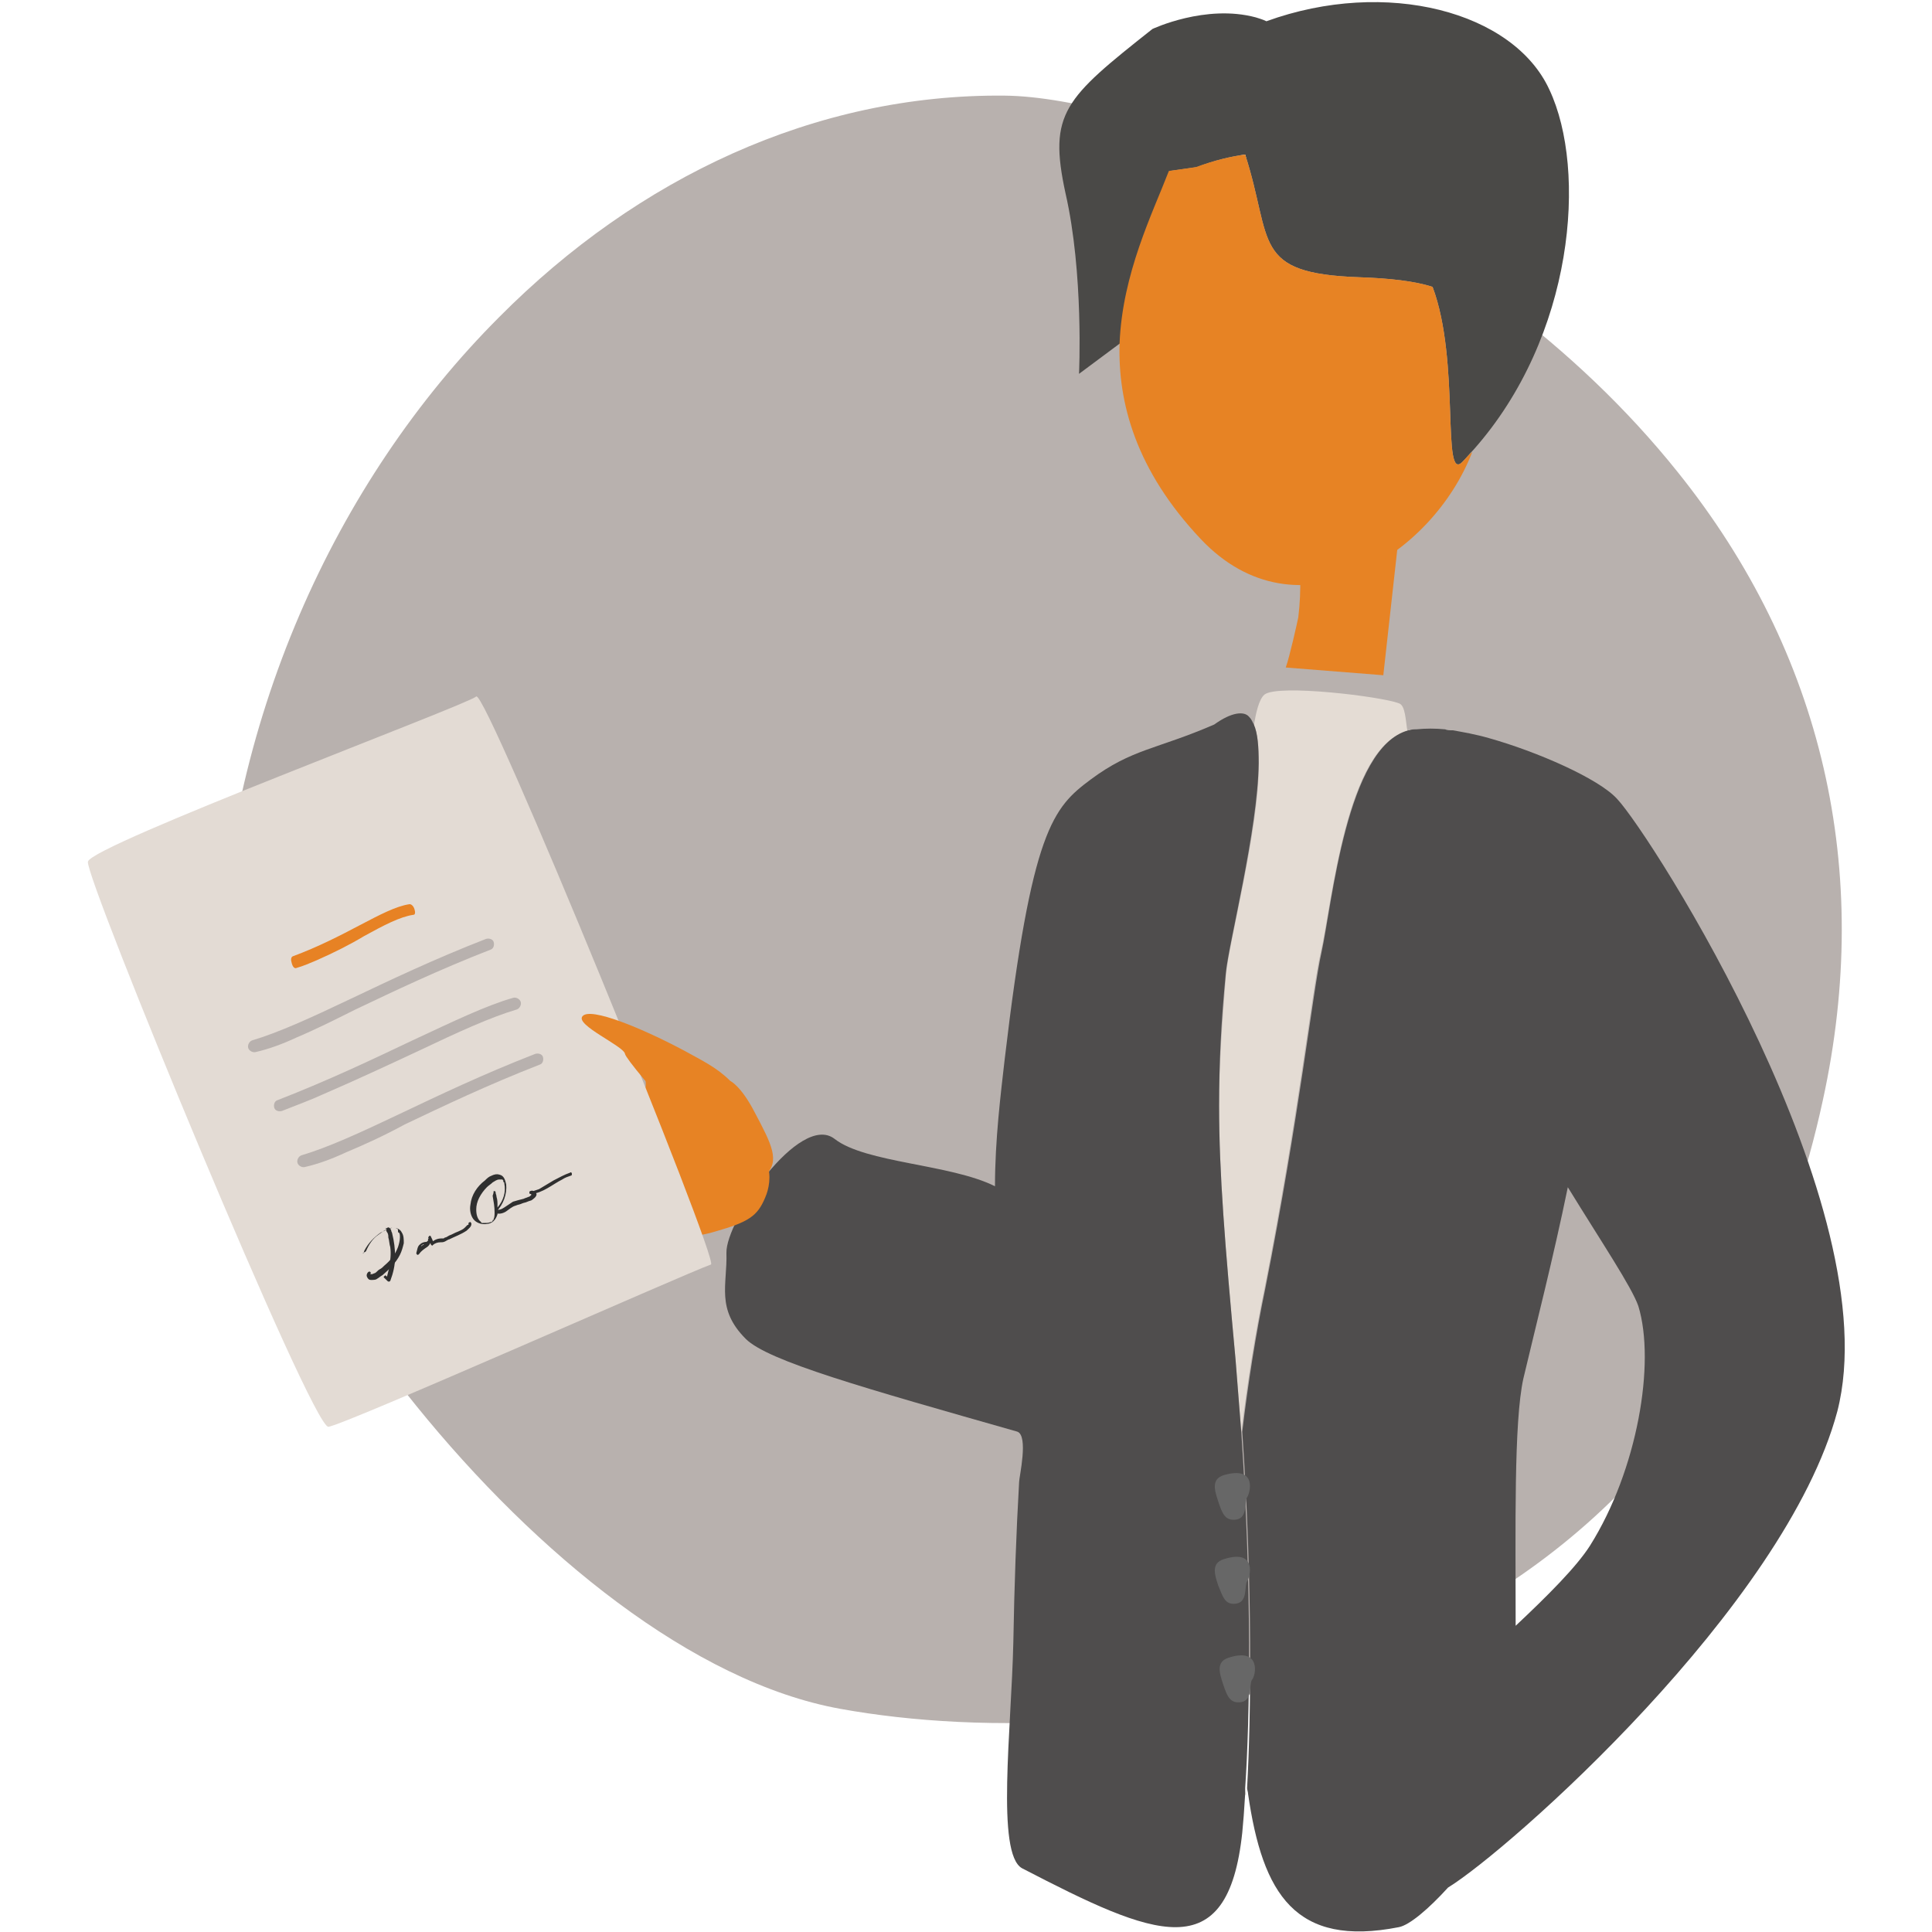
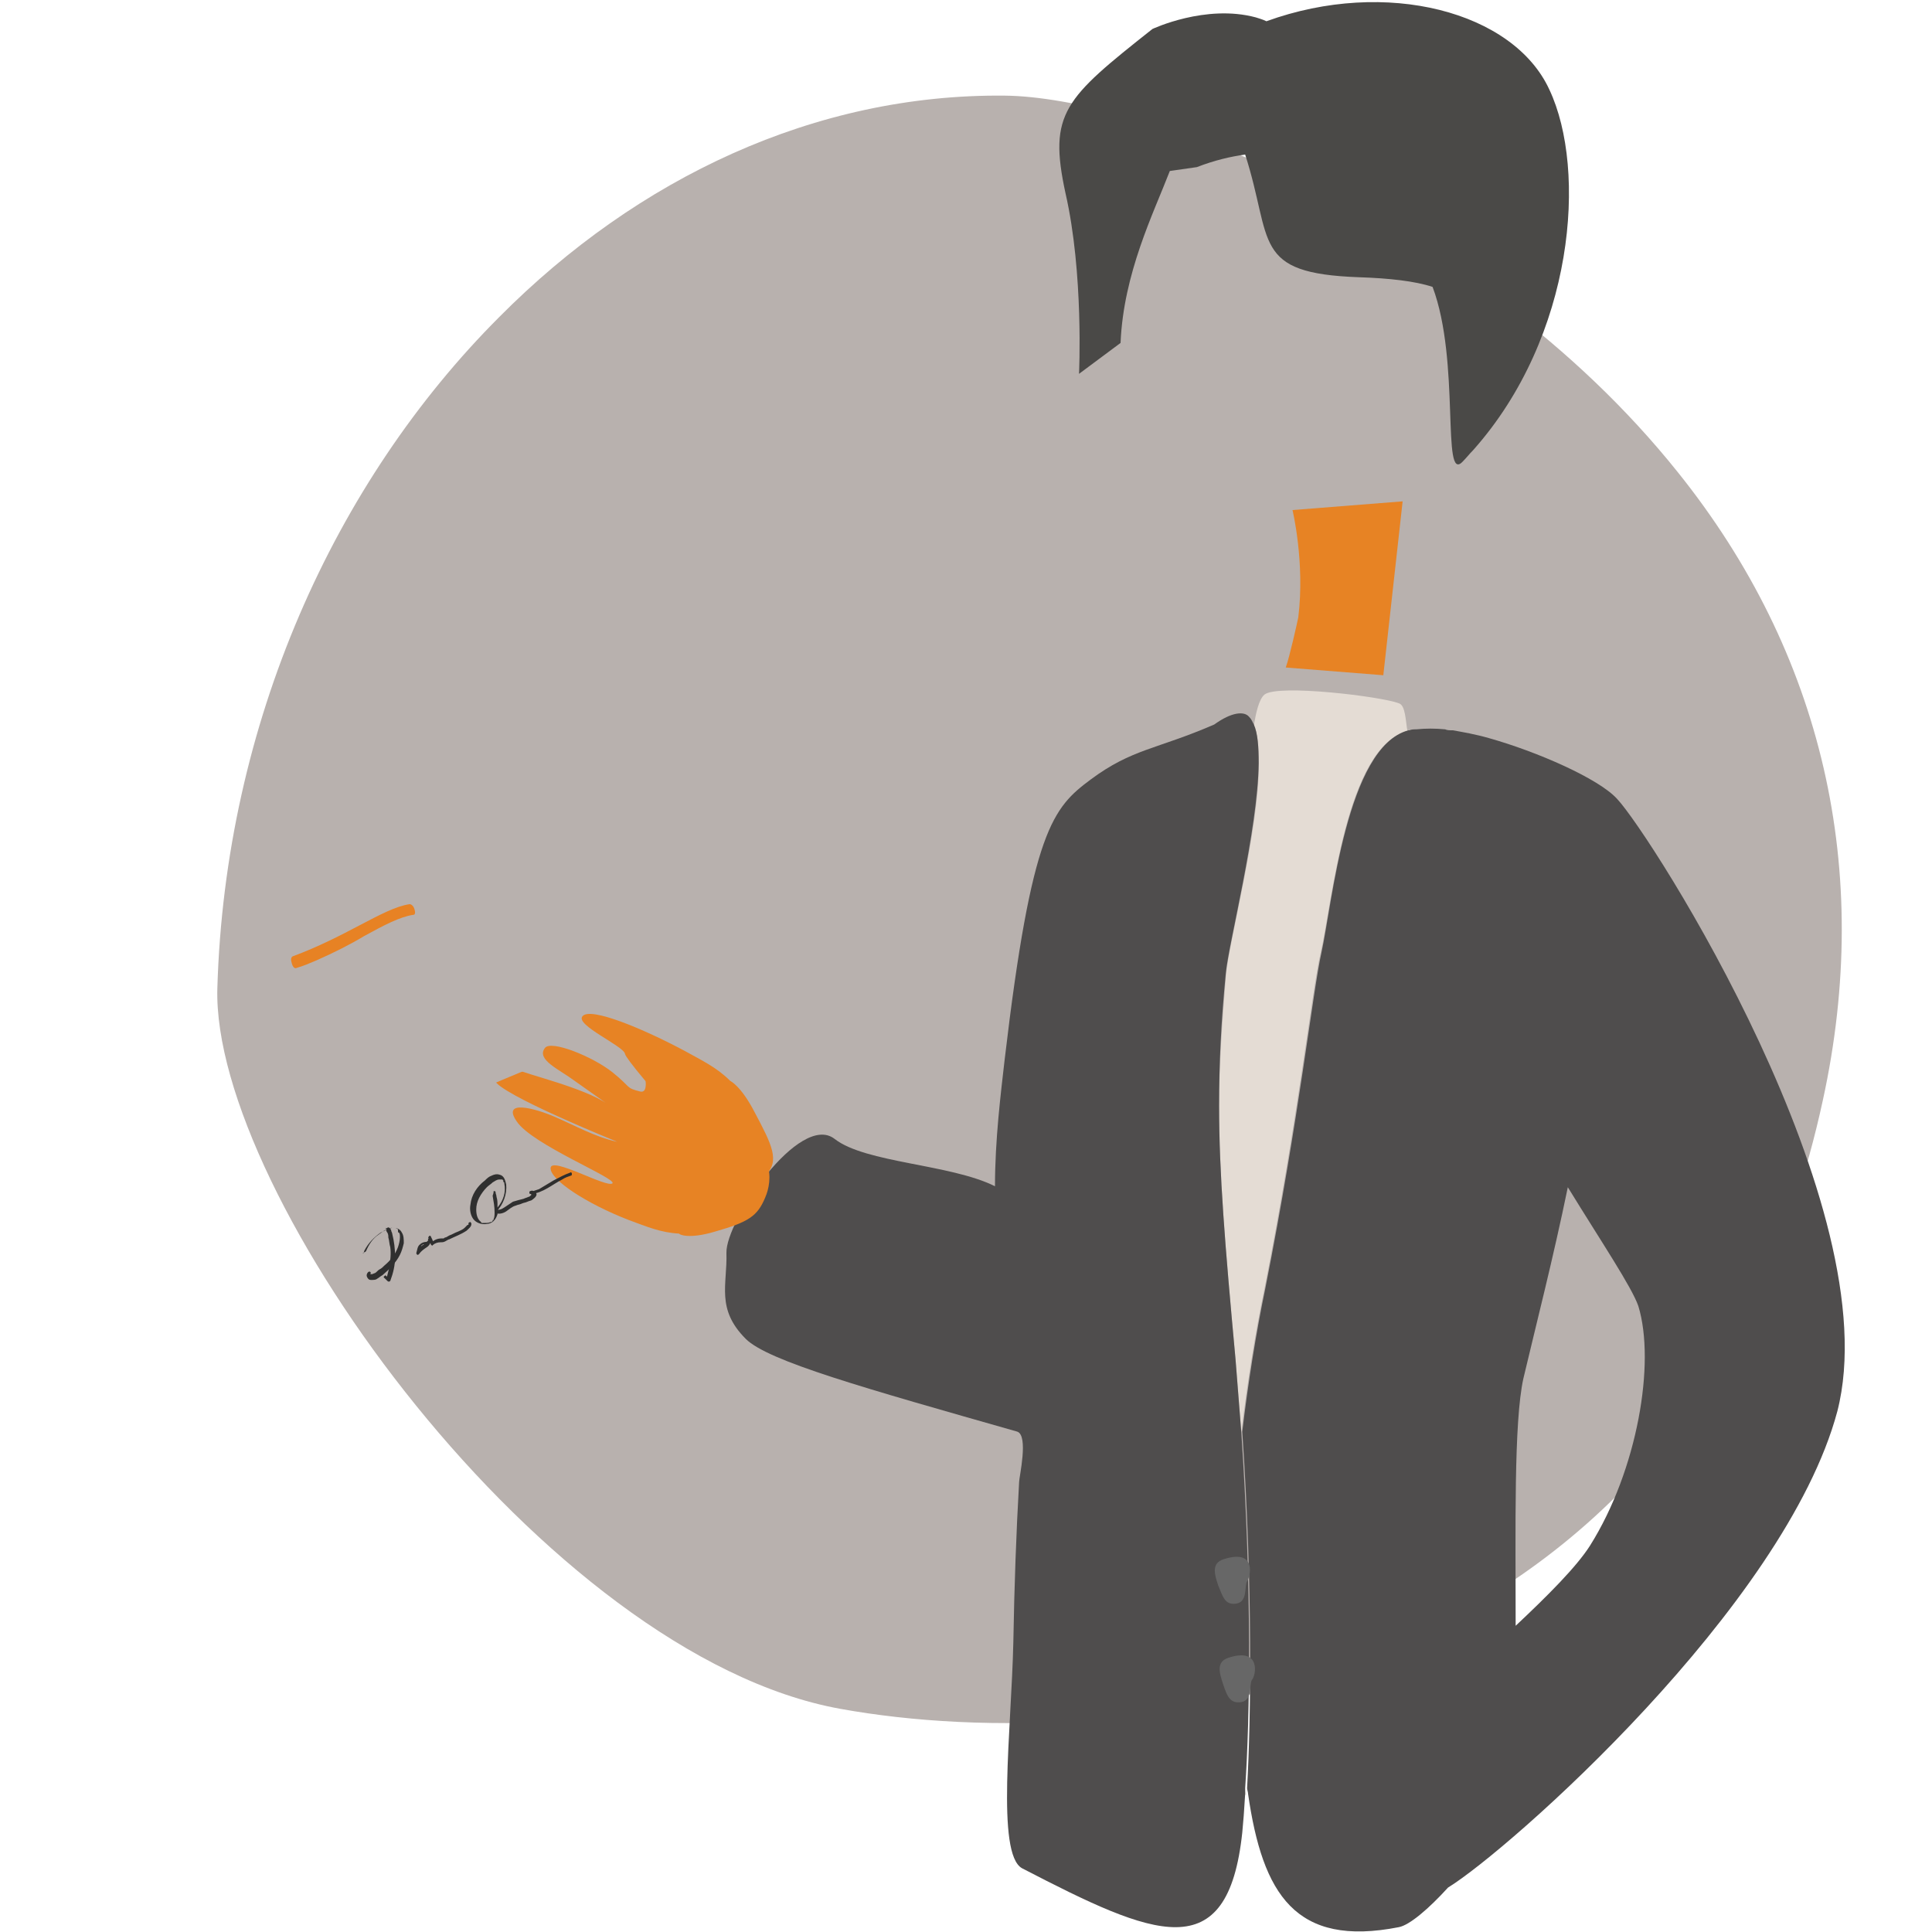
<svg xmlns="http://www.w3.org/2000/svg" version="1.1" id="Layer_1" x="0px" y="0px" viewBox="0 0 200 200" style="enable-background:new 0 0 200 200;" xml:space="preserve">
  <style type="text/css">
	.st0{fill:#B8B1AE;}
	.st1{fill:#4A4947;}
	.st2{fill:#E78324;}
	.st3{fill:none;}
	.st4{fill:#E4DCD4;}
	.st5{fill:#4F4D4D;}
	.st6{fill:#676767;}
	.st7{fill:#E3DBD4;}
	.st8{fill:#E78224;}
	.st9{fill:#2F2F2F;}
</style>
  <g>
    <path class="st0" d="M173.7,48.9C152.2,22,117.2,10,104,9.9c-19.6-0.2-38,8.5-52.3,22.9c-17.1,17.1-28.4,42.1-29.2,69.5   c-0.6,21.3,34,69.1,64.5,74.6c29.3,5.3,88.3-1.1,101.7-63C193.9,90.1,188.7,67.6,173.7,48.9z" />
    <g>
      <g id="Huvud">
        <path id="Hår" class="st1" d="M152.5,46.6c-0.4,0.4-0.7,0.8-1.1,1.2c-2.2,2.3-0.2-10.4-3.1-18.1c-1.8-0.6-4.5-0.9-7.6-1     c-11.2-0.4-8.9-3.7-11.8-12.7c-1.5,0.2-3.2,0.6-5,1.3l-2.8,0.4c-1.7,4.4-4.8,10.6-5.1,17.8l-4.3,3.2c0,0,0.5-10.4-1.4-18.7     c-1.8-8.3-0.1-9.8,9-17c0,0,5.5-2.6,10.7-1.2c0.3,0.1,0.7,0.2,1.1,0.4c12.4-4.5,25.6-1,29.3,7.1C164.3,17.6,163,34.8,152.5,46.6z     " />
        <g>
          <path class="st2" d="M134.4,63.9c0.7-5.7-0.6-11.1-0.6-11.1l11.4-0.9l-2,18l-10.1-0.8C133.5,68,134.3,64.4,134.4,63.9z" />
-           <path class="st2" d="M151.4,47.8c-2.2,2.3-0.2-10.4-3.1-18.1c-1.8-0.6-4.5-0.9-7.6-1c-11.2-0.4-8.9-3.7-11.8-12.7      c-1.5,0.2-3.2,0.6-5.1,1.3l-2.8,0.4c-1.7,4.4-4.8,10.6-5.1,17.8c-0.2,6.2,1.7,13.2,8.4,20.3c10,10.6,24,1.7,28.1-9      C152.1,47,151.8,47.4,151.4,47.8z" />
        </g>
      </g>
      <g>
        <path class="st3" d="M130.3,79c-0.1,6.9-3.2,18.6-3.4,21.7c-0.5,5.1-0.7,9.4-0.7,13.8c0-4.3,0.2-8.4,0.7-13.4     C127.2,97.9,130.4,85.7,130.3,79z" />
-         <path class="st3" d="M162.3,122.9c-1.5,7.3-3.3,14.3-4.6,19.8c-1,4.4-0.8,15.5-0.8,25.6c3.3-3.1,6.3-6.1,7.7-8.3     c5-7.8,6.8-18.9,5-24.8C168.9,133.3,165.8,128.7,162.3,122.9z" />
        <path class="st4" d="M128.9,185.8c0,0,0.1,0,0.1,0c0-0.2-0.1-0.4-0.1-0.6C128.9,185.4,128.9,185.6,128.9,185.8z" />
        <path class="st4" d="M130.3,79c0.1,6.7-3.2,18.9-3.4,22.1c-0.4,5-0.7,9.1-0.7,13.4c0,6.9,0.6,14.3,1.7,26.2     c0.2,2.6,0.4,5.1,0.6,7.6c0.6-5,1.4-10.1,2.4-14.9c3.5-17.7,4.9-30.8,5.8-34.7c1.2-5.1,2.6-21.4,9-23c-0.2-1.1-0.2-2.7-0.9-2.9     c-1.8-0.7-12.5-2-13.9-0.9c-0.6,0.5-0.9,2-1.1,3.2C130.2,75.9,130.3,77.3,130.3,79z" />
        <path class="st5" d="M128.5,148.3c-0.2-2.5-0.4-5-0.6-7.6c-1.1-11.9-1.7-19.3-1.7-26.2c0-4.4,0.2-8.7,0.7-13.8     c0.3-3.1,3.3-14.7,3.4-21.7c0-1.7-0.1-3.1-0.5-4c0-0.1-0.1-0.1-0.1-0.2c-0.1-0.2-0.2-0.4-0.4-0.6c-0.5-0.6-1.8-0.5-3.6,0.8     c-6,2.6-8.5,2.5-12.8,5.7c-3.9,2.9-6.1,5.2-8.9,29c-0.4,3.5-1,8.3-1,13.1c-4.6-2.3-13.4-2.4-16.6-4.9     c-3.6-2.8-11.3,8.5-11.2,11.8c0.1,3.3-1.1,5.8,2,8.9c2.3,2.3,12.3,5.1,28.1,9.6c1.2,0.4,0.2,4.7,0.2,5.2     c-0.3,5.2-0.5,10.8-0.6,16.6c-0.2,9-1.8,21.9,0.9,23.4c13.7,7.1,21.3,10.4,22.8-3.7c0.1-1,0.2-2.3,0.3-4c0-0.2,0-0.4,0-0.6     C129.4,177.7,129.6,164.5,128.5,148.3z" />
        <path class="st5" d="M167.4,82.7c-1.9-2.1-8.3-4.9-13.3-6.3c-1.4-0.4-2.6-0.6-3.7-0.8c0,0-0.1,0-0.1,0c-0.2,0-0.5,0-0.7-0.1     c-1-0.1-2-0.1-3,0c-0.2,0-0.5,0-0.7,0.1c0,0-0.1,0-0.1,0c-6.4,1.7-7.9,18-9,23c-0.9,4-2.3,17-5.8,34.7c-1,4.8-1.8,9.9-2.4,14.9     c1.1,16.2,0.9,29.5,0.5,36.9c0,0.2,0.1,0.4,0.1,0.6c1.5,10.4,4.9,15.9,15.6,13.8c1.1-0.2,3.1-1.9,5.1-4.1     c6.2-3.8,34.9-29.1,40.3-49.3C195.6,125.1,170.9,86.4,167.4,82.7z M164.6,160c-1.4,2.2-4.4,5.2-7.7,8.3c0-10-0.2-21.1,0.8-25.6     c1.3-5.5,3.1-12.5,4.6-19.8c3.5,5.7,6.6,10.3,7.3,12.3C171.4,141.1,169.5,152.2,164.6,160z" />
      </g>
      <g id="Knappar">
-         <path class="st6" d="M126.7,152.7c-1.3,0.4-1,1.5-0.6,2.7s0.7,2.1,1.9,1.9s0.8-1.9,1.1-2.3S130.2,151.7,126.7,152.7z" />
        <path class="st6" d="M126.7,161.4c-1.3,0.4-1,1.5-0.6,2.7c0.5,1.2,0.7,2.1,1.9,1.9s0.8-1.9,1.1-2.3S130.2,160.3,126.7,161.4z" />
        <path class="st6" d="M127.2,171.6c-1.3,0.4-1,1.5-0.6,2.7s0.7,2.1,1.9,1.9c1.2-0.2,0.8-1.9,1.1-2.3     C130,173.5,130.6,170.5,127.2,171.6z" />
      </g>
      <path id="Hand" class="st2" d="M74,127.5c3.5-1,4.4-1.6,5.2-3.5c0.8-1.8,1.1-5.5-4.1-6.6c-2-0.4,1.8,0.7-0.3-1.8    c-2.3-2.7-3.3-6.1-8.3-7.9c-1.1-0.4,1.4,5.6-0.2,5.3c-1.6-0.4-0.9-0.4-2.9-2c-2-1.6-6.4-3.4-7-2.5c-0.9,1.2,1.5,2.2,3.1,3.4    c2.4,1.7,5.8,4.1,3.4,2.4c-2.4-1.7-8.5-3.1-9.4-3.6c-0.9-0.4-2.6-0.3-2.3,1.1c0.3,1.4,12.7,6.4,12.7,6.4c-2.3-0.5-4.4-1.7-6.5-2.6    s-5.5-1.8-3.9,0.5c1.6,2.4,10.4,5.9,9.9,6.4c-0.6,0.5-6.3-2.8-6.4-1.6s3.7,3.7,8.1,5.4c1.9,0.7,3.3,1.3,5.2,1.4    C70.3,127.8,71.3,128.3,74,127.5z" />
      <g>
-         <path class="st7" d="M73.6,130.9c-2.8,1-37.9,16.6-39.6,16.8c-1.7,0.2-25.2-56.8-24.9-58.5c0.3-1.7,39.2-16.2,40.2-17.1     C50.3,71.3,74.5,130.6,73.6,130.9z" />
        <g>
          <g>
            <path class="st8" d="M32.8,99.4c-0.7,0.3-1.4,0.6-2.1,0.8c-0.2,0.1-0.4-0.1-0.5-0.5c-0.1-0.3-0.1-0.6,0.1-0.7       c2.7-1,5-2.2,6.9-3.2c2.1-1.1,3.8-2,5.2-2.2c0.2,0,0.4,0.2,0.5,0.5c0.1,0.3,0.1,0.6-0.1,0.6c-1.4,0.2-3.1,1.1-5.1,2.2       C36.2,97.8,34.6,98.6,32.8,99.4z" />
          </g>
        </g>
        <g>
          <g>
            <path class="st0" d="M30.7,107.4c-1.5,0.7-2.9,1.2-4.2,1.5c-0.3,0.1-0.7-0.1-0.8-0.4c-0.1-0.3,0.1-0.7,0.4-0.8       c2.7-0.8,6-2.3,10.2-4.3c4-1.9,8.6-4.1,14-6.2c0.3-0.1,0.7,0,0.8,0.3c0.1,0.3,0,0.7-0.3,0.8c-5.4,2.1-10,4.3-14,6.2       C34.6,105.6,32.6,106.6,30.7,107.4z" />
          </g>
        </g>
        <g>
          <g>
            <path class="st0" d="M33.4,113.3c-1.3,0.6-2.7,1.1-4.2,1.7c-0.3,0.1-0.7,0-0.8-0.3c-0.1-0.3,0-0.7,0.3-0.8       c5.4-2.1,10-4.3,14-6.2c4.3-2,7.6-3.6,10.4-4.4c0.3-0.1,0.7,0.1,0.8,0.4c0.1,0.3-0.1,0.7-0.4,0.8c-2.7,0.8-6,2.3-10.2,4.3       C40.3,110.2,37.1,111.7,33.4,113.3z" />
          </g>
        </g>
        <g>
          <g>
-             <path class="st0" d="M35.8,119.3c-1.5,0.7-2.9,1.2-4.2,1.5c-0.3,0.1-0.7-0.1-0.8-0.4c-0.1-0.3,0.1-0.7,0.4-0.8       c2.7-0.8,6-2.3,10.2-4.3c4-1.9,8.6-4.1,14-6.2c0.3-0.1,0.7,0,0.8,0.3c0.1,0.3,0,0.7-0.3,0.8c-5.4,2.1-10,4.3-14,6.2       C39.7,117.6,37.7,118.5,35.8,119.3z" />
+             <path class="st0" d="M35.8,119.3c-1.5,0.7-2.9,1.2-4.2,1.5c-0.3,0.1-0.7-0.1-0.8-0.4c-0.1-0.3,0.1-0.7,0.4-0.8       c2.7-0.8,6-2.3,10.2-4.3c4-1.9,8.6-4.1,14-6.2c0.3-0.1,0.7,0,0.8,0.3c0.1,0.3,0,0.7-0.3,0.8c-5.4,2.1-10,4.3-14,6.2       C39.7,117.6,37.7,118.5,35.8,119.3" />
          </g>
        </g>
        <g>
          <g>
            <path class="st9" d="M39.9,127.2C39.9,127.1,40,127.1,39.9,127.2c0.1,0,0.1,0,0.2,0c0,0,0,0,0,0c0,0,0,0,0,0c0,0,0,0.1,0,0.1       c-0.1,0.1,0,0.1-0.1,0c0,0,0,0,0,0c0,0,0,0,0,0c0,0,0,0,0,0.1c0,0.1,0.1,0.2,0.1,0.2c0.1,0.2,0.1,0.3,0.1,0.5       c0.1,0.3,0.1,0.7,0.2,1c0.1,0.7,0,1.4-0.1,2.1c-0.1,0.4-0.2,0.8-0.3,1.2c0.1,0,0.2,0,0.3,0c-0.1-0.1-0.2-0.2-0.3-0.3       c-0.1-0.1-0.1-0.1-0.2,0c-0.1,0-0.1,0.2,0,0.2c0.1,0.1,0.2,0.2,0.3,0.3c0.1,0.1,0.2,0.1,0.3,0c0.3-0.8,0.5-1.6,0.5-2.5       c0-0.8-0.1-1.6-0.3-2.4c0-0.1-0.1-0.2-0.1-0.3c0-0.1-0.1-0.2-0.2-0.3c-0.1-0.1-0.3,0-0.3,0.2c0,0.1,0.2,0.2,0.3,0.1       C40.2,127.3,40.1,127,39.9,127.2L39.9,127.2z" />
          </g>
          <g>
            <path class="st9" d="M37.9,129.5c0.3-0.7,0.7-1.3,1.3-1.7c0.3-0.2,0.6-0.5,1-0.6c0.2-0.1,0.3-0.1,0.5-0.1c0.1,0,0.3,0,0.4,0.1       c0.1,0,0.1,0.1,0.1,0.2c0,0,0,0,0,0.1c0,0,0,0.1,0.1,0.1c0.1,0.1,0.1,0.3,0.1,0.5c0,0.3-0.1,0.7-0.2,1       c-0.3,0.8-0.8,1.4-1.4,1.9c-0.2,0.2-0.3,0.3-0.5,0.4c-0.2,0.1-0.3,0.3-0.5,0.4c-0.1,0-0.2,0.1-0.3,0.1c0,0,0,0-0.1,0       c0,0,0,0,0,0c0,0,0,0,0,0c0,0,0,0-0.1,0c0,0,0,0,0,0c0,0,0,0,0,0c0,0,0,0,0,0c0,0,0,0,0,0c0,0,0,0,0,0c0,0,0,0,0,0c0,0,0,0,0,0       c0,0,0,0,0,0c0,0,0,0,0,0c0,0,0,0,0,0c0,0,0-0.1,0,0c0,0,0,0,0,0c0,0,0,0,0,0c0,0,0,0,0,0c0,0,0,0,0,0c0,0,0,0,0,0c0,0,0,0,0,0       c0,0,0,0,0,0c0.2-0.1,0-0.4-0.2-0.2c-0.1,0.1-0.2,0.3-0.1,0.5c0.1,0.2,0.2,0.3,0.4,0.3c0.2,0,0.5,0,0.6-0.1       c0.2-0.1,0.4-0.3,0.6-0.4c0.7-0.6,1.4-1.3,1.8-2.1c0.2-0.4,0.3-0.8,0.4-1.2c0-0.4,0-0.8-0.2-1.1c-0.1-0.2-0.2-0.3-0.4-0.4       c-0.2-0.1-0.4-0.1-0.6-0.1c-0.4,0.1-0.8,0.3-1.2,0.5c-0.7,0.5-1.3,1.1-1.7,1.9c0,0.1-0.1,0.2-0.1,0.3       C37.5,129.6,37.8,129.7,37.9,129.5L37.9,129.5z" />
          </g>
          <g>
            <path class="st9" d="M44.4,128.6c-0.3-0.1-0.7,0-0.9,0.2c-0.3,0.2-0.3,0.6-0.4,0.9c0,0.1,0,0.1,0.1,0.2c0.1,0,0.1,0,0.2-0.1       c0.2-0.3,0.5-0.5,0.8-0.7c0.3-0.2,0.5-0.6,0.3-1c-0.1,0.1-0.2,0.1-0.2,0.2c0.1,0.2,0.2,0.3,0.3,0.5c0,0.1,0.2,0.2,0.2,0.1       c0.2-0.2,0.5-0.3,0.8-0.3c0.2,0,0.3,0,0.5-0.1c0.2-0.1,0.3-0.2,0.4-0.2c0.6-0.3,1.2-0.5,1.8-0.9c0.2-0.2,0.5-0.4,0.5-0.7       c0-0.1-0.1-0.2-0.1-0.2c-0.1,0-0.2,0.1-0.2,0.1c0,0,0,0,0,0c0,0,0,0,0,0c0,0,0,0,0,0.1c0,0.1,0,0.1-0.1,0.1       c-0.1,0.1-0.2,0.2-0.3,0.3c-0.2,0.2-0.5,0.3-0.7,0.4c-0.3,0.1-0.6,0.3-0.9,0.4c-0.2,0.1-0.3,0.2-0.4,0.2       c-0.1,0-0.1,0.1-0.2,0.1c-0.1,0-0.1,0-0.2,0c-0.3,0-0.7,0.1-1,0.4c0.1,0,0.2,0.1,0.2,0.1c-0.1-0.3-0.2-0.5-0.3-0.7       c0-0.1-0.2-0.1-0.2,0c-0.1,0.1-0.1,0.1,0,0.2c0,0,0,0,0,0c0,0,0,0,0,0c0,0,0,0.1,0,0c0,0,0,0,0,0c0,0,0,0,0,0       c0,0.1,0,0.1-0.1,0.2c0,0,0,0.1-0.1,0.1c0,0,0,0.1-0.1,0.1c-0.1,0.1-0.1,0.1-0.2,0.2c-0.3,0.2-0.6,0.4-0.7,0.7       c0.1,0,0.2,0.1,0.3,0.1c0-0.1,0-0.3,0-0.4c0-0.1,0-0.1,0.1-0.2c0,0,0-0.1,0.1-0.1c0,0,0,0,0,0c0,0,0,0,0,0c0,0,0,0,0.1-0.1       c0,0,0,0,0,0c0,0,0,0,0,0c0,0,0.1,0,0.1,0c0,0,0,0,0,0c0,0,0,0,0,0c0,0,0.1,0,0.1,0c0,0,0,0,0,0c0,0,0,0,0,0c0,0,0,0,0,0       c0,0,0,0,0,0c0,0,0,0,0,0c0,0,0,0,0,0c0,0,0,0,0,0c0.1,0,0.2,0,0.2-0.1C44.5,128.7,44.4,128.6,44.4,128.6L44.4,128.6z" />
          </g>
          <g>
            <path class="st9" d="M51,123.8c0.1,0.6,0.2,1.1,0.2,1.7c0,0.2,0,0.5-0.1,0.7c0,0.1,0,0.1-0.1,0.1c0,0,0,0,0,0.1c0,0,0,0,0,0       c0,0,0,0,0,0c-0.1,0.1-0.1,0.1-0.2,0.1c-0.2,0.1-0.4,0.1-0.6,0.1c0,0-0.1,0-0.1,0c-0.1,0-0.1,0-0.1,0c0,0-0.1,0-0.1,0       c0,0,0,0,0,0c0,0,0,0,0,0c0,0-0.1,0-0.1-0.1c-0.4-0.3-0.5-0.8-0.5-1.3c0-0.4,0.1-0.8,0.3-1.2c0.2-0.4,0.5-0.8,0.8-1.1       c0.2-0.2,0.4-0.3,0.6-0.5c0.2-0.1,0.4-0.3,0.7-0.3c0,0,0,0,0,0c0,0,0,0,0,0c0,0,0,0,0.1,0c0,0,0,0,0.1,0c0,0,0,0,0,0       c0,0,0,0,0,0c0,0,0,0,0.1,0c0,0,0,0,0,0c0,0,0,0,0,0c0,0,0,0,0,0c0,0,0,0,0,0c0,0,0.1,0.1,0.1,0.1c0,0,0,0,0,0.1c0,0,0,0,0,0       c0,0,0,0,0,0c0,0,0,0.1,0.1,0.1c0,0,0,0,0,0.1c0,0,0,0,0,0c0,0,0,0,0,0c0,0,0,0,0,0c0.2,0.9-0.1,1.8-0.7,2.5       c-0.1,0.1-0.2,0.2-0.2,0.3c0,0,0,0.1,0,0.2c0,0.1,0.1,0.1,0.1,0.1c0.3,0.1,0.7,0,1-0.2c0.3-0.2,0.6-0.5,1-0.6       c0.2-0.1,0.4-0.1,0.6-0.2c0.2-0.1,0.4-0.1,0.6-0.2c0.2-0.1,0.4-0.1,0.5-0.2c0.1-0.1,0.3-0.2,0.4-0.4c0.1-0.2,0-0.3-0.1-0.4       c-0.1-0.1-0.3-0.2-0.5-0.1c-0.1,0-0.1,0.1-0.1,0.2c0,0.1,0.1,0.1,0.2,0.1c1.2-0.1,2.2-1,3.2-1.5c0.3-0.2,0.6-0.3,0.9-0.4       c0.1,0,0.1-0.1,0.1-0.2c0-0.1-0.1-0.2-0.2-0.1c-0.6,0.2-1.1,0.5-1.7,0.8c-0.5,0.3-1,0.6-1.5,0.9c-0.3,0.1-0.6,0.2-0.9,0.3       c0,0.1,0.1,0.2,0.1,0.3c0,0,0.1,0,0,0c0,0,0,0,0,0c0,0,0,0,0,0c0,0,0,0,0,0c0,0,0,0,0,0c0,0,0,0,0,0c0,0,0,0,0,0c0,0,0,0,0,0       c0,0,0,0,0,0c0,0,0,0,0,0c0,0,0,0,0,0c0,0,0,0,0,0c0,0,0,0,0,0c0,0,0,0,0,0c0,0,0,0,0,0c0,0,0,0,0,0c-0.1,0.1-0.2,0.2-0.3,0.2       c-0.2,0.1-0.3,0.1-0.5,0.2c-0.4,0.1-0.8,0.2-1.1,0.3c-0.3,0.2-0.6,0.4-0.9,0.6c-0.3,0.2-0.6,0.3-0.9,0.2c0,0.1,0.1,0.2,0.1,0.2       c0.7-0.7,1.1-1.8,1-2.8c-0.1-0.4-0.2-0.9-0.7-1c-0.3-0.1-0.6,0-0.8,0.1c-0.3,0.1-0.5,0.3-0.7,0.5c-0.8,0.6-1.4,1.5-1.5,2.5       c-0.1,0.5,0,1.1,0.3,1.5c0.3,0.4,0.9,0.6,1.4,0.5c0.2,0,0.5-0.1,0.7-0.3c0.2-0.2,0.3-0.4,0.4-0.7c0-0.3,0-0.6,0-0.9       c0-0.3,0-0.6-0.1-0.9c0-0.2-0.1-0.3-0.1-0.5c0-0.1-0.1-0.1-0.2-0.1C51.1,123.6,51,123.7,51,123.8L51,123.8z" />
          </g>
        </g>
      </g>
      <path id="Tumme" class="st2" d="M78.1,115.1c1.8,3.4,2.7,5.1,1.1,6.6c-2.4,2.3-14.4-11.8-14.5-12.6c-0.1-0.8-5.2-3-4.4-3.9    c0.8-1,6.3,1.3,10.6,3.6c1.8,1,3.3,1.7,4.7,3.1C75.6,111.9,76.7,112.4,78.1,115.1z" />
    </g>
  </g>
</svg>